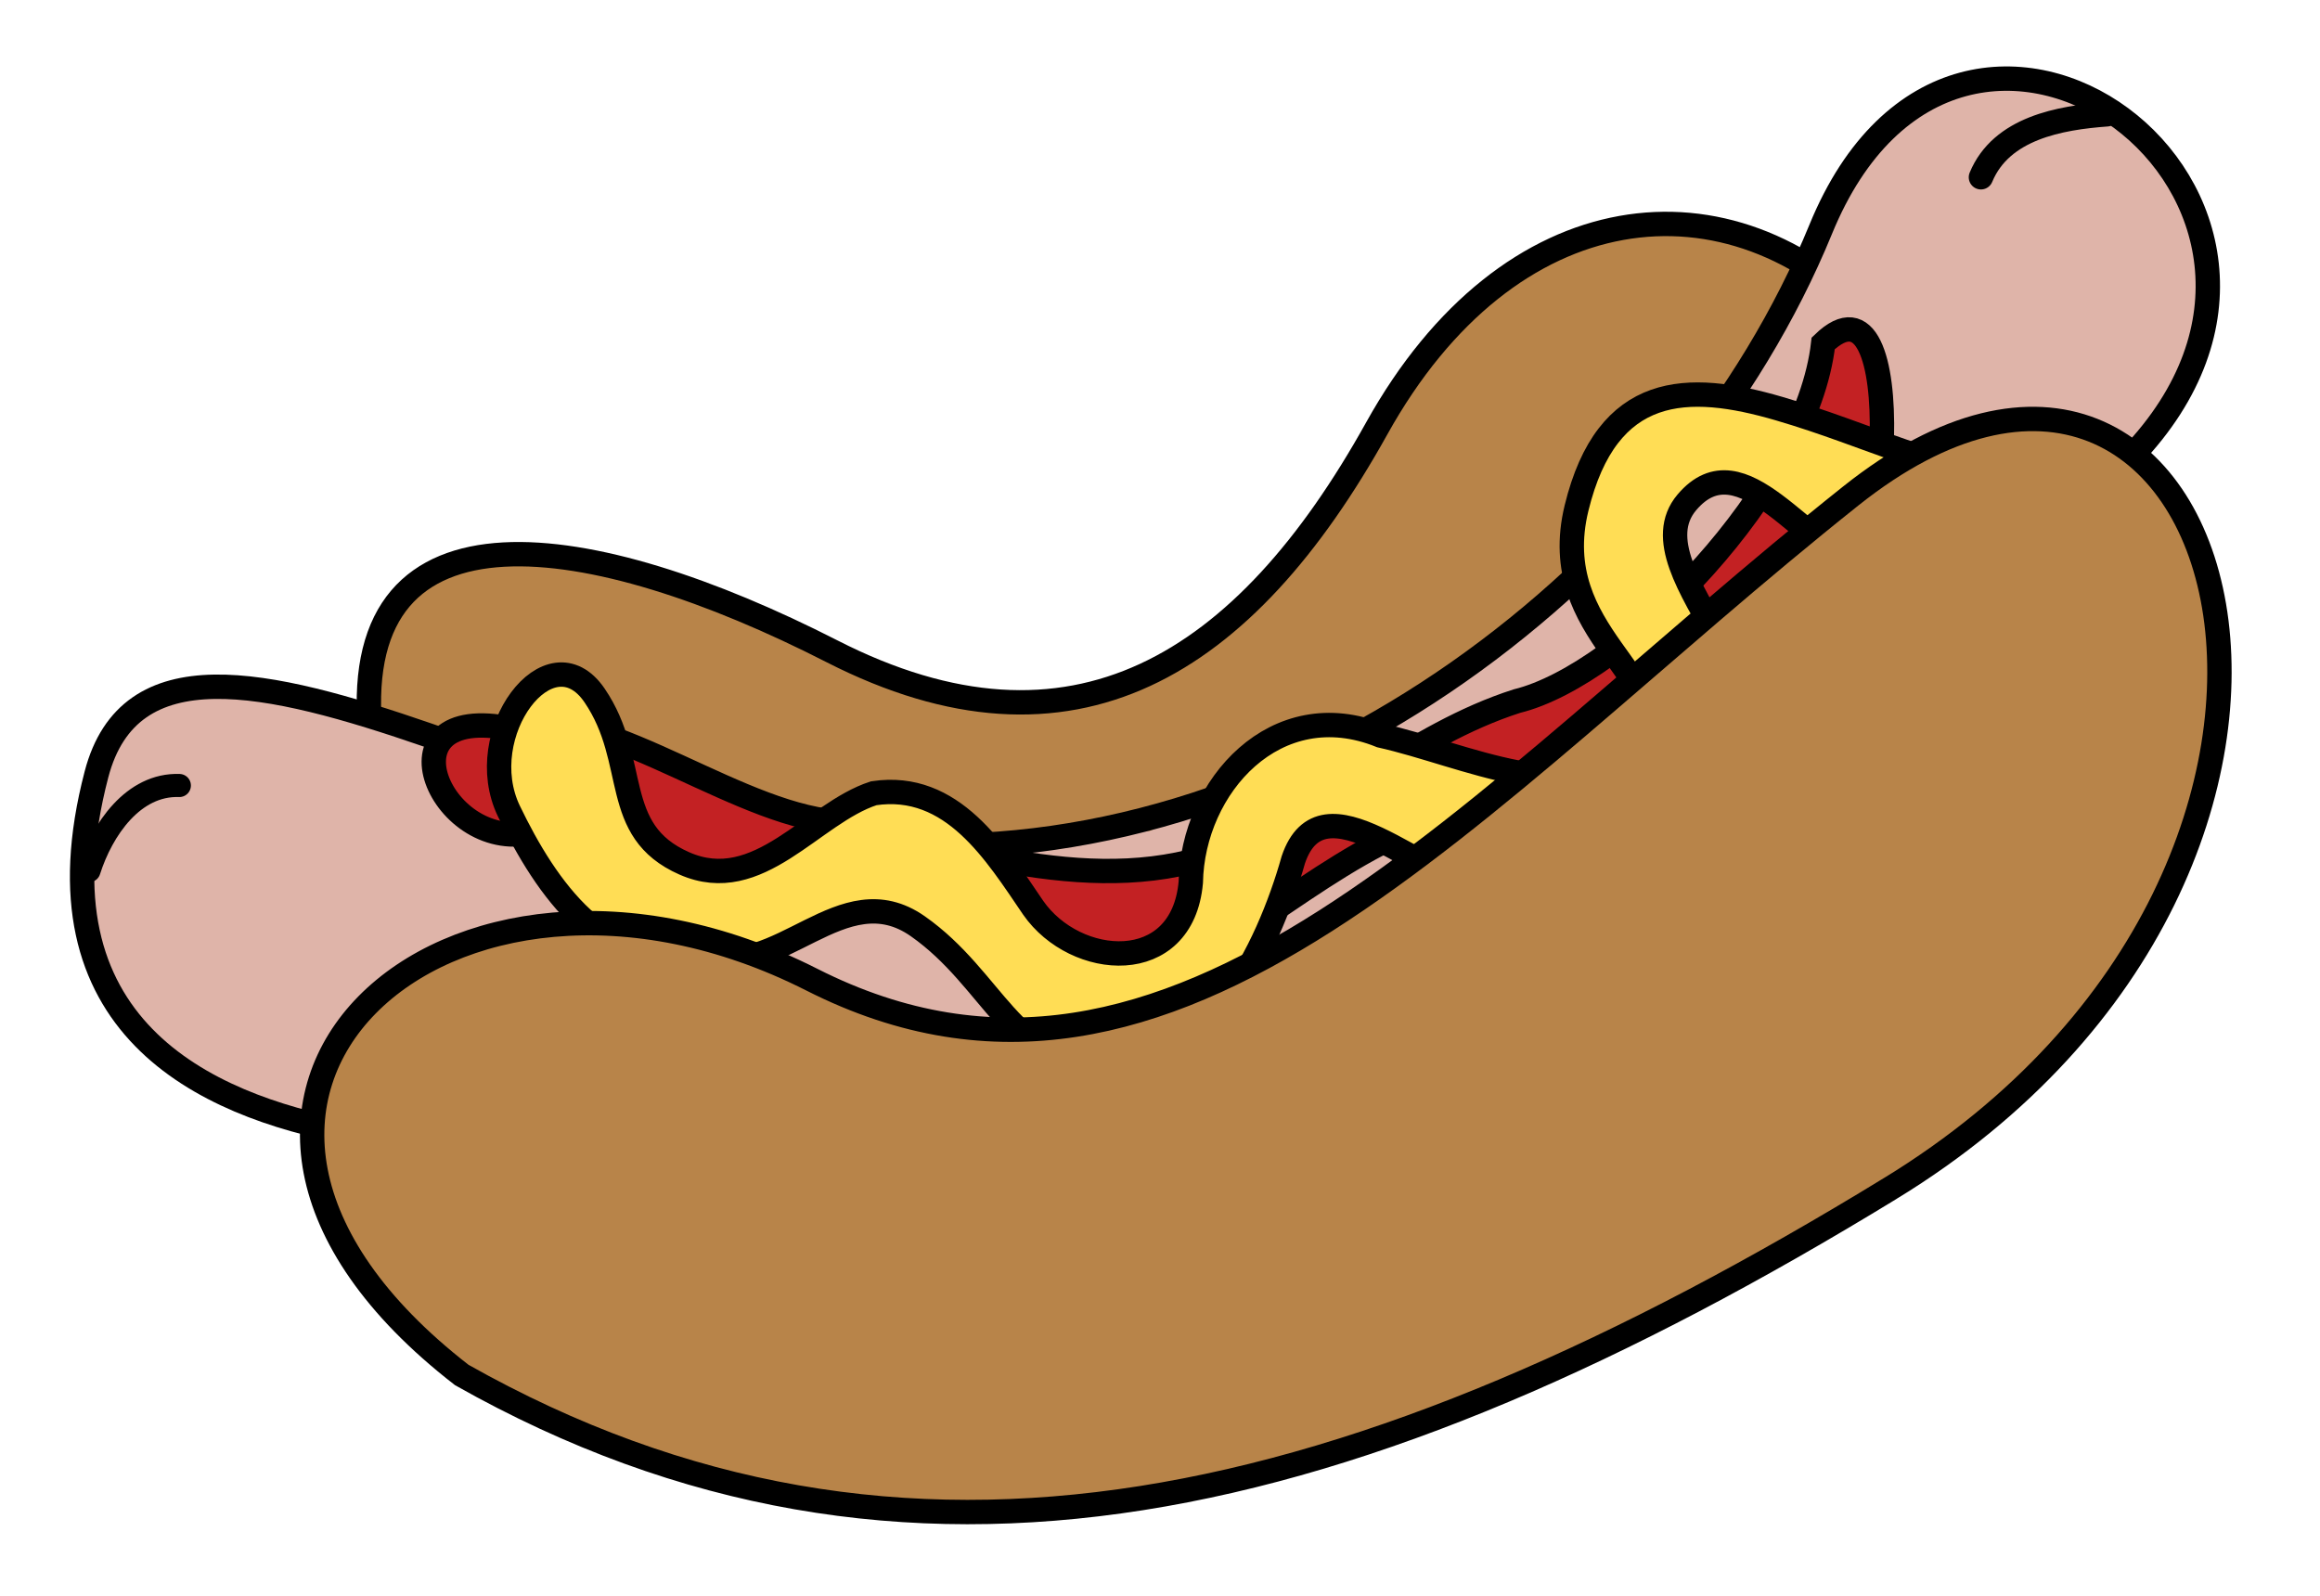
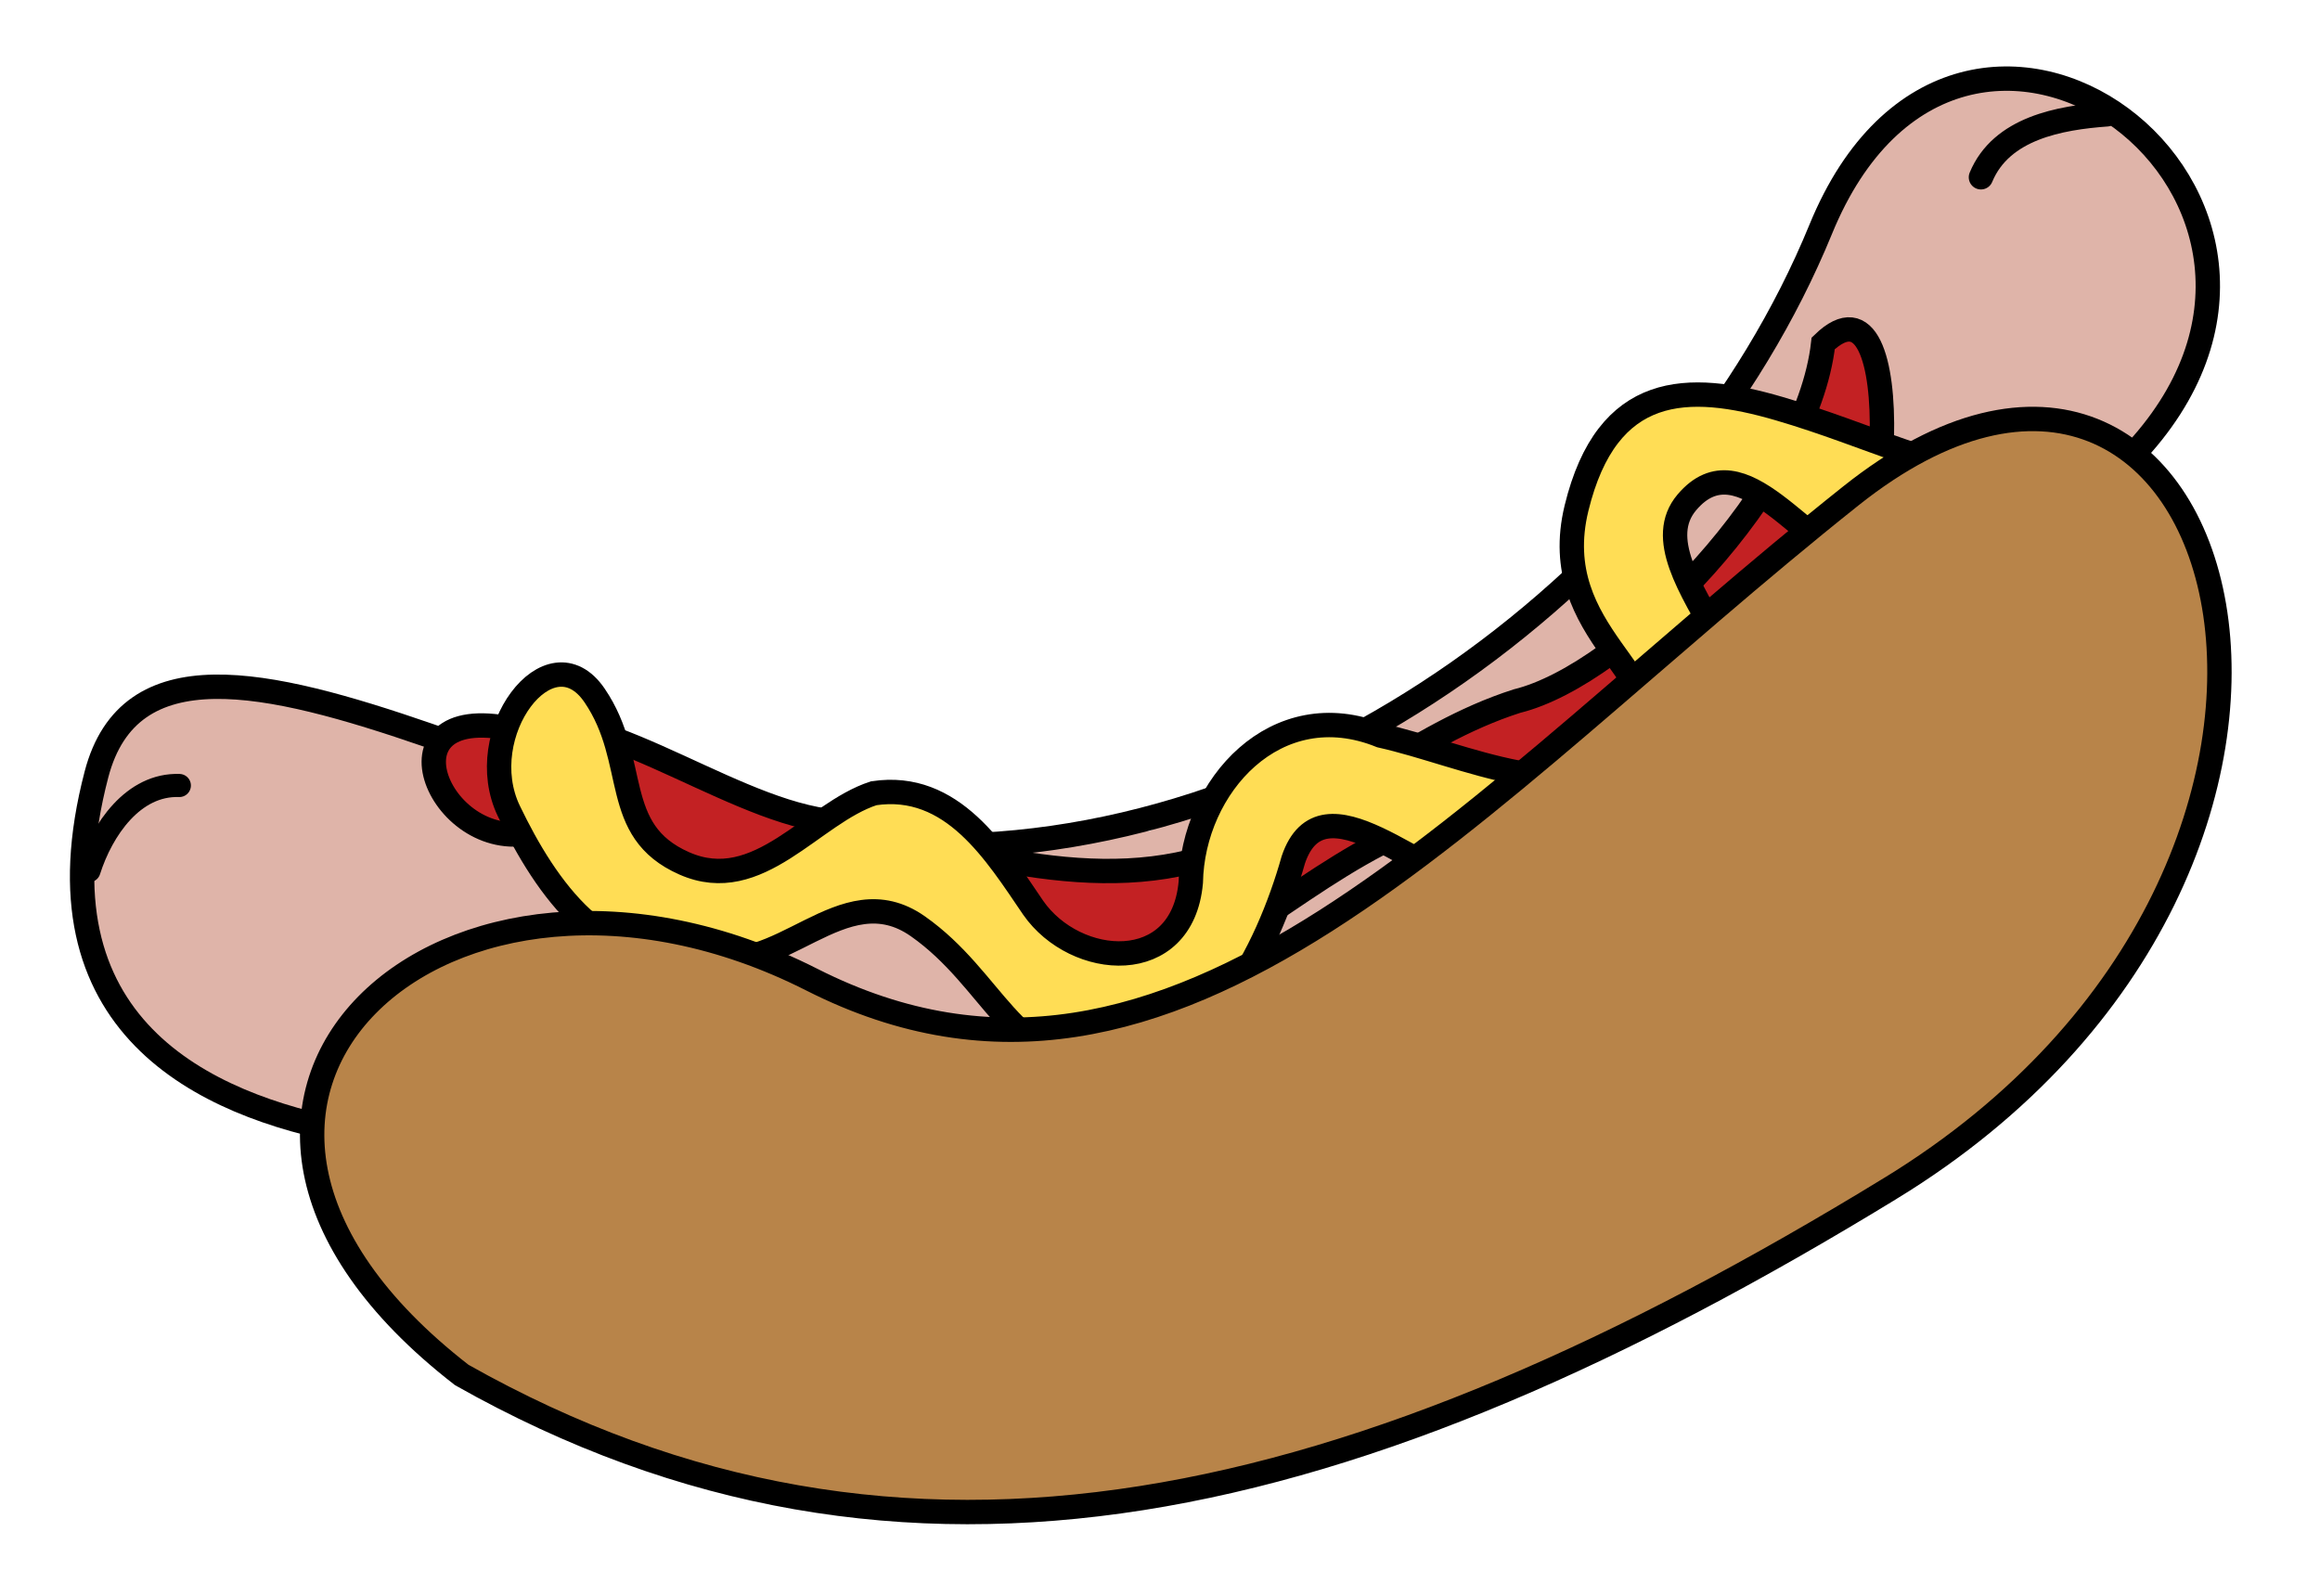
<svg xmlns="http://www.w3.org/2000/svg" viewBox="0 0 295 203" version="1.0">
-   <path d="M238.588 41.055C219.99 21.193 191.86 24.267 175.06 54.478c-16.794 30.205-38.695 43.962-69.278 28.34-30.582-15.618-61.122-20.402-58.748 9.71l3.247 18.313 17.581 27.348 66.464 31.487 93.577-26.678 38.484-60.782-27.8-41.161z" fill="#b88449" fill-rule="evenodd" stroke="#000" stroke-width="3.099" />
  <path d="M43.905 90.975l45.262 15.39 57.031-.68 44.584-22.178 6.563-7.016 27.837-31.91s12.22-4.074 13.126-2.942c.905 1.131 13.126 11.089 13.126 11.089l-4.3 4.526-59.747 45.263-21.952 16.973-20.142 9.506-18.105 1.81-15.163-3.168-9.279-3.848-16.973-5.657-30.326-4.527L37.115 98.67z" fill="#dfb4a9" fill-rule="evenodd" />
  <path d="M270.992 58.06c31.432-32.79-21.69-72.364-39.481-28.897-17.799 43.46-66.43 80.624-116.193 78.3-33.192 6.773-94.677-40.981-103.05-8.986-8.372 31.99 13.678 42.054 32.108 45.512" fill="#dfb4a9" fill-rule="evenodd" stroke="#000" stroke-width="3.099" />
-   <path d="M63.489 92.422c-15.83-2.172-6.38 17.882 5.797 12.902 13.841-.626 24.165 11.773 37.89 8.773 15.187-4.127 24.358 14.06 39.39 10.457 13.898-5.785 24.127-17.542 39.639-21.48 14.5-9.87 33.496-10.362 46.22-23.055 8.015-5.873 10.485-47.093-.596-36.348-2.042 18.242-25.16 42.11-38.943 45.487-13.537 4.336-23.5 14.296-36.86 18.931-16.497 6.48-34.559-.423-51.042-3.729-13.374-1.944-29.902-15.713-41.495-11.938z" fill="#c32123" fill-rule="evenodd" stroke="#000" stroke-width="3.099" />
+   <path d="M63.489 92.422c-15.83-2.172-6.38 17.882 5.797 12.902 13.841-.626 24.165 11.773 37.89 8.773 15.187-4.127 24.358 14.06 39.39 10.457 13.898-5.785 24.127-17.542 39.639-21.48 14.5-9.87 33.496-10.362 46.22-23.055 8.015-5.873 10.485-47.093-.596-36.348-2.042 18.242-25.16 42.11-38.943 45.487-13.537 4.336-23.5 14.296-36.86 18.931-16.497 6.48-34.559-.423-51.042-3.729-13.374-1.944-29.902-15.713-41.495-11.938" fill="#c32123" fill-rule="evenodd" stroke="#000" stroke-width="3.099" />
  <path d="M255.81 60.328c-8.955-.062-17.978-4.976-29.592-8.366-11.613-3.396-21.863-3.297-25.755 12.654-3.917 16.094 12.704 21.449 9.017 31.01-9.6 7.357-23.227.298-33.905-2.082-13.336-5.403-23.93 6.454-24.16 18.668-1.084 12.017-14.665 10.949-20.038 3.227-4.765-6.99-10.28-16.057-20.27-14.563-7.84 2.534-14.632 13.1-24.1 8.917-9.476-4.177-5.696-12.976-11.404-21.355-5.701-8.372-15.641 4.859-10.894 14.712 4.747 9.847 12.14 20.562 24.293 18.405 10.12 3.335 18.033-10.553 27.713-3.761 9.674 6.798 11.861 17.45 23.698 17.947 13.057.917 20.799-14.895 24.04-26.41 3.706-10.95 16.266 2.328 25.289 4.397 9.023 2.07 24.69-2.522 31.847-10.987 9.587-13.547-14.681-29.876-7.102-38.85 7.059-8.354 15.19 6.414 22.713 8.125 5.794.34 17.816 6.37 4.059 7.027" fill="#fd5" fill-rule="evenodd" stroke="#000" stroke-width="3.099" />
  <path d="M240.375 151.125c68.001-41.601 43.408-126.621-5.032-88.061-48.44 38.56-85.681 85.056-132.11 61.519-46.423-23.537-89.561 15.338-44.52 50.27 56.307 31.786 113.63 17.88 181.662-23.728z" fill="#b88449" fill-rule="evenodd" stroke="#000" stroke-width="3.099" />
  <path d="M22.806 99.89c-5.842-.212-9.82 5.583-11.488 10.834" fill="none" stroke="#000" stroke-width="2.937" stroke-linecap="round" />
  <path d="M267.906 14.537c-5.986.44-13.429 1.748-16.02 8.007" fill="none" stroke="#000" stroke-width="3.099" stroke-linecap="round" />
</svg>